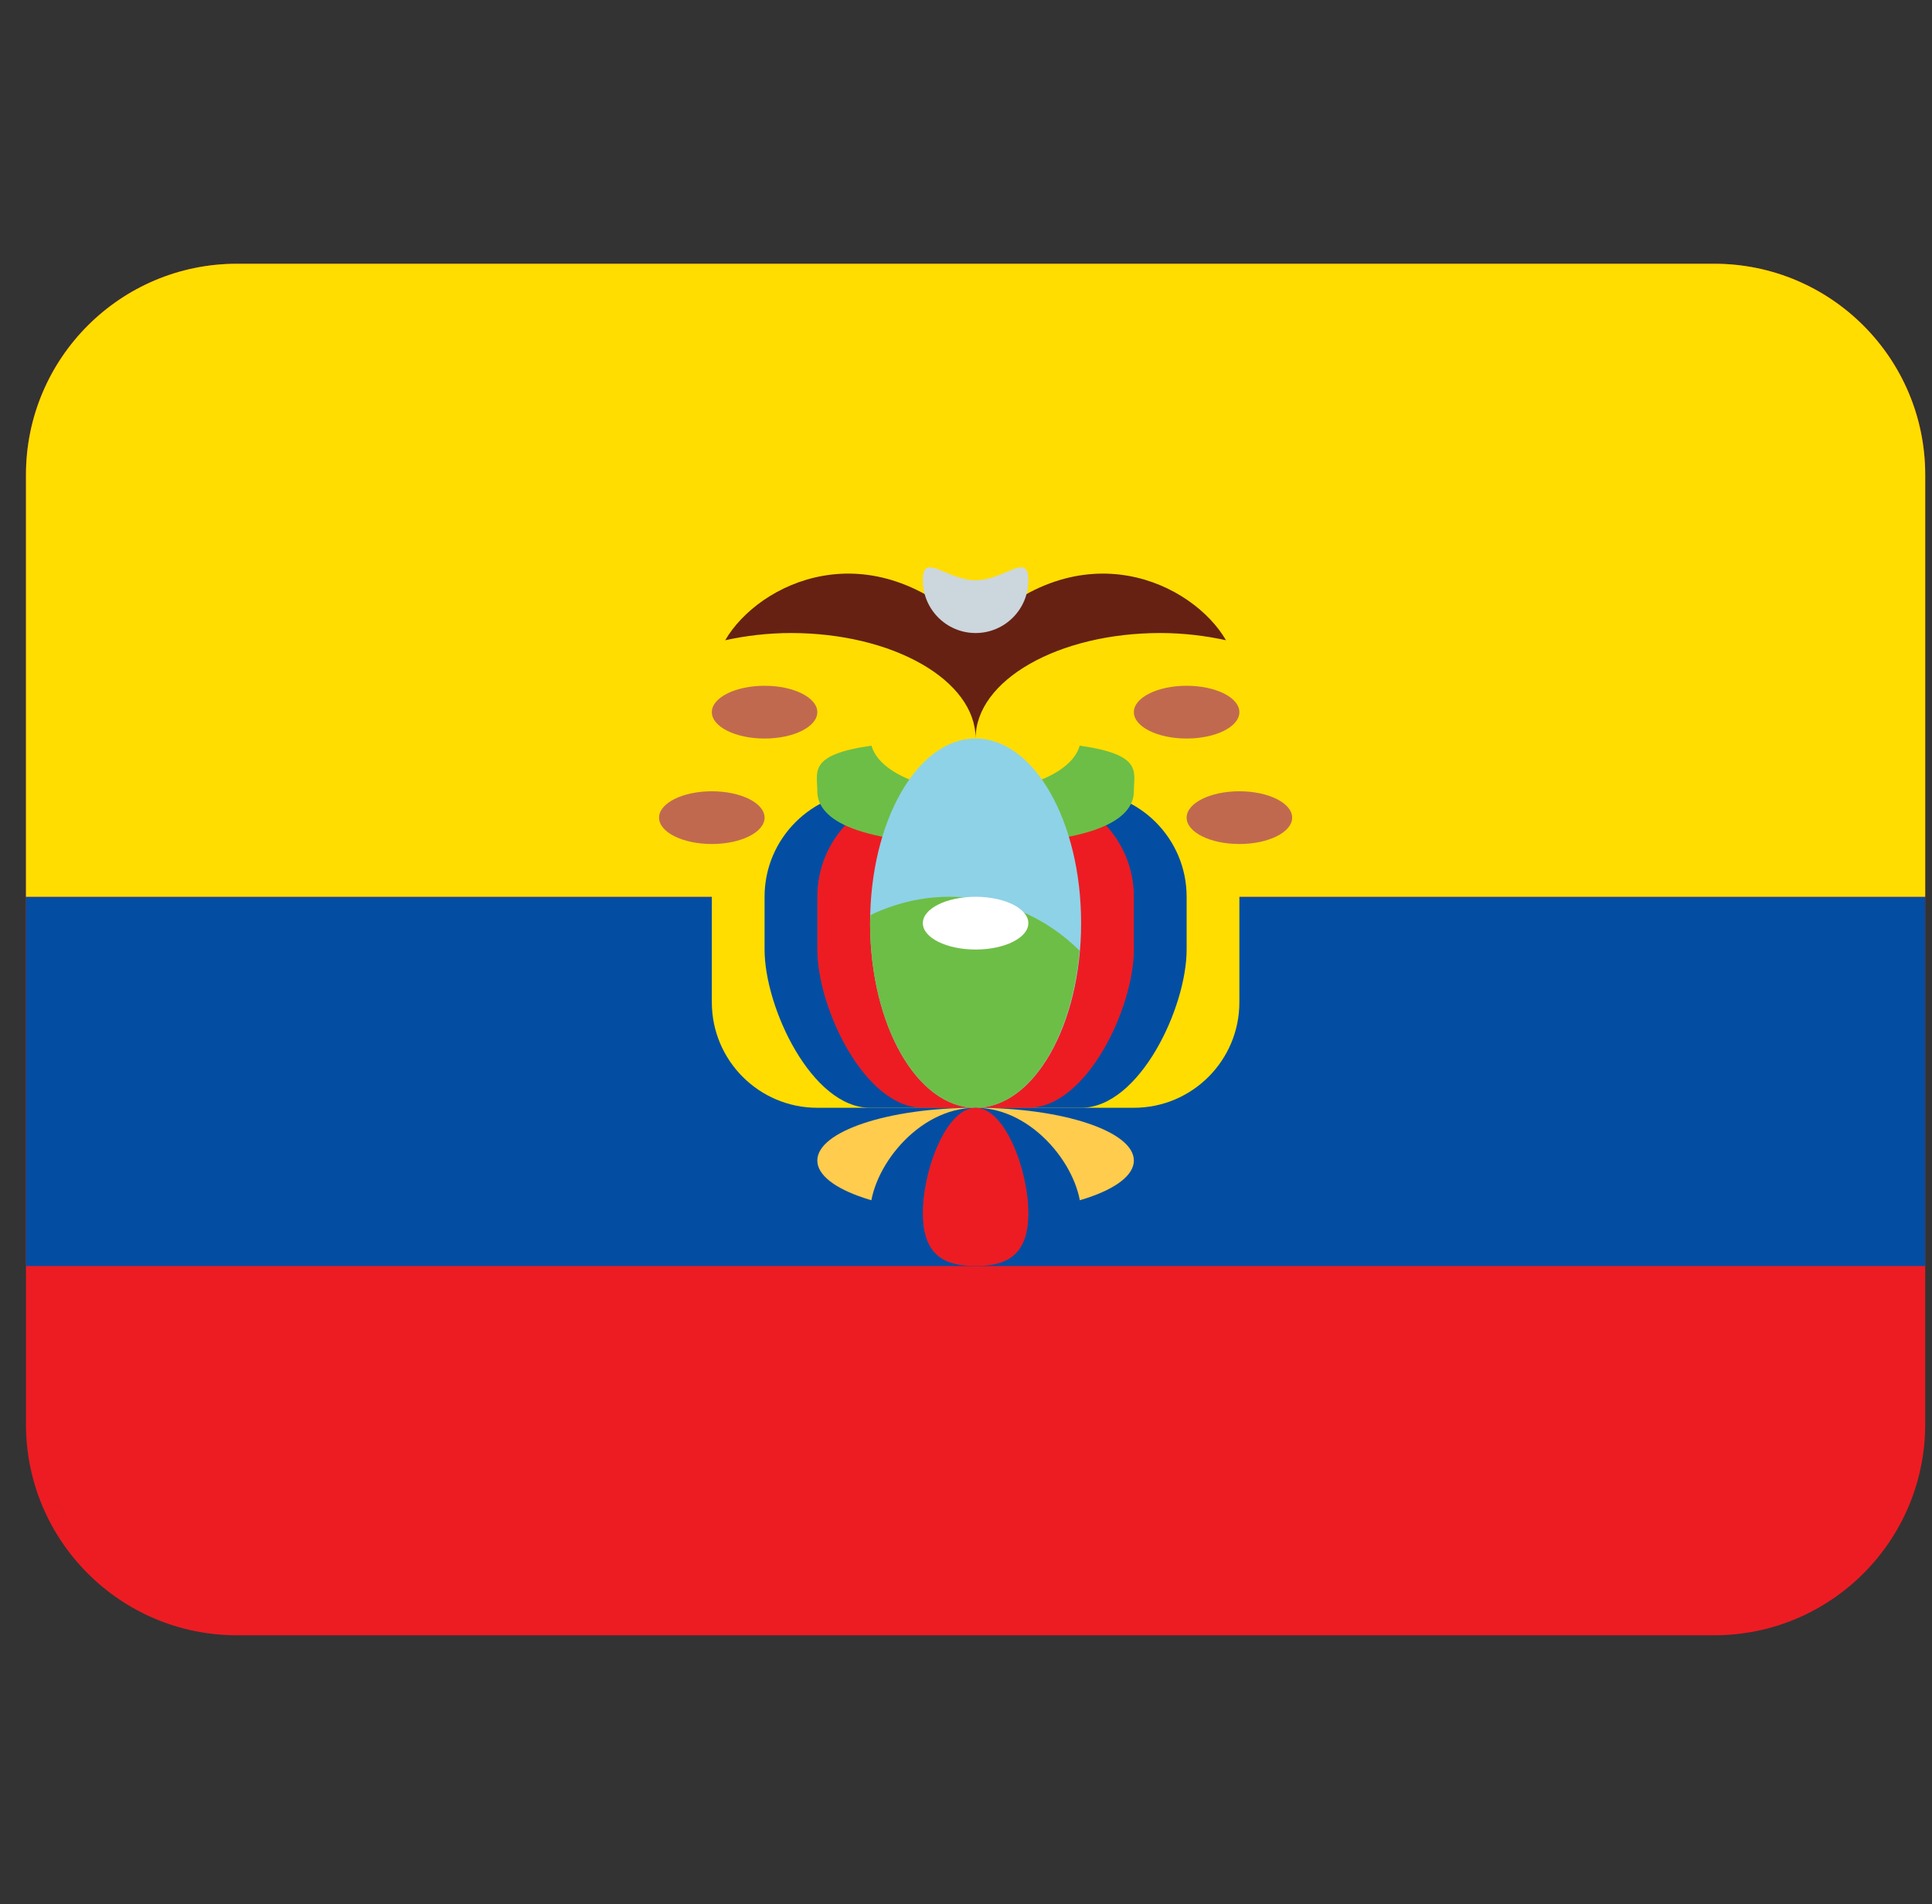
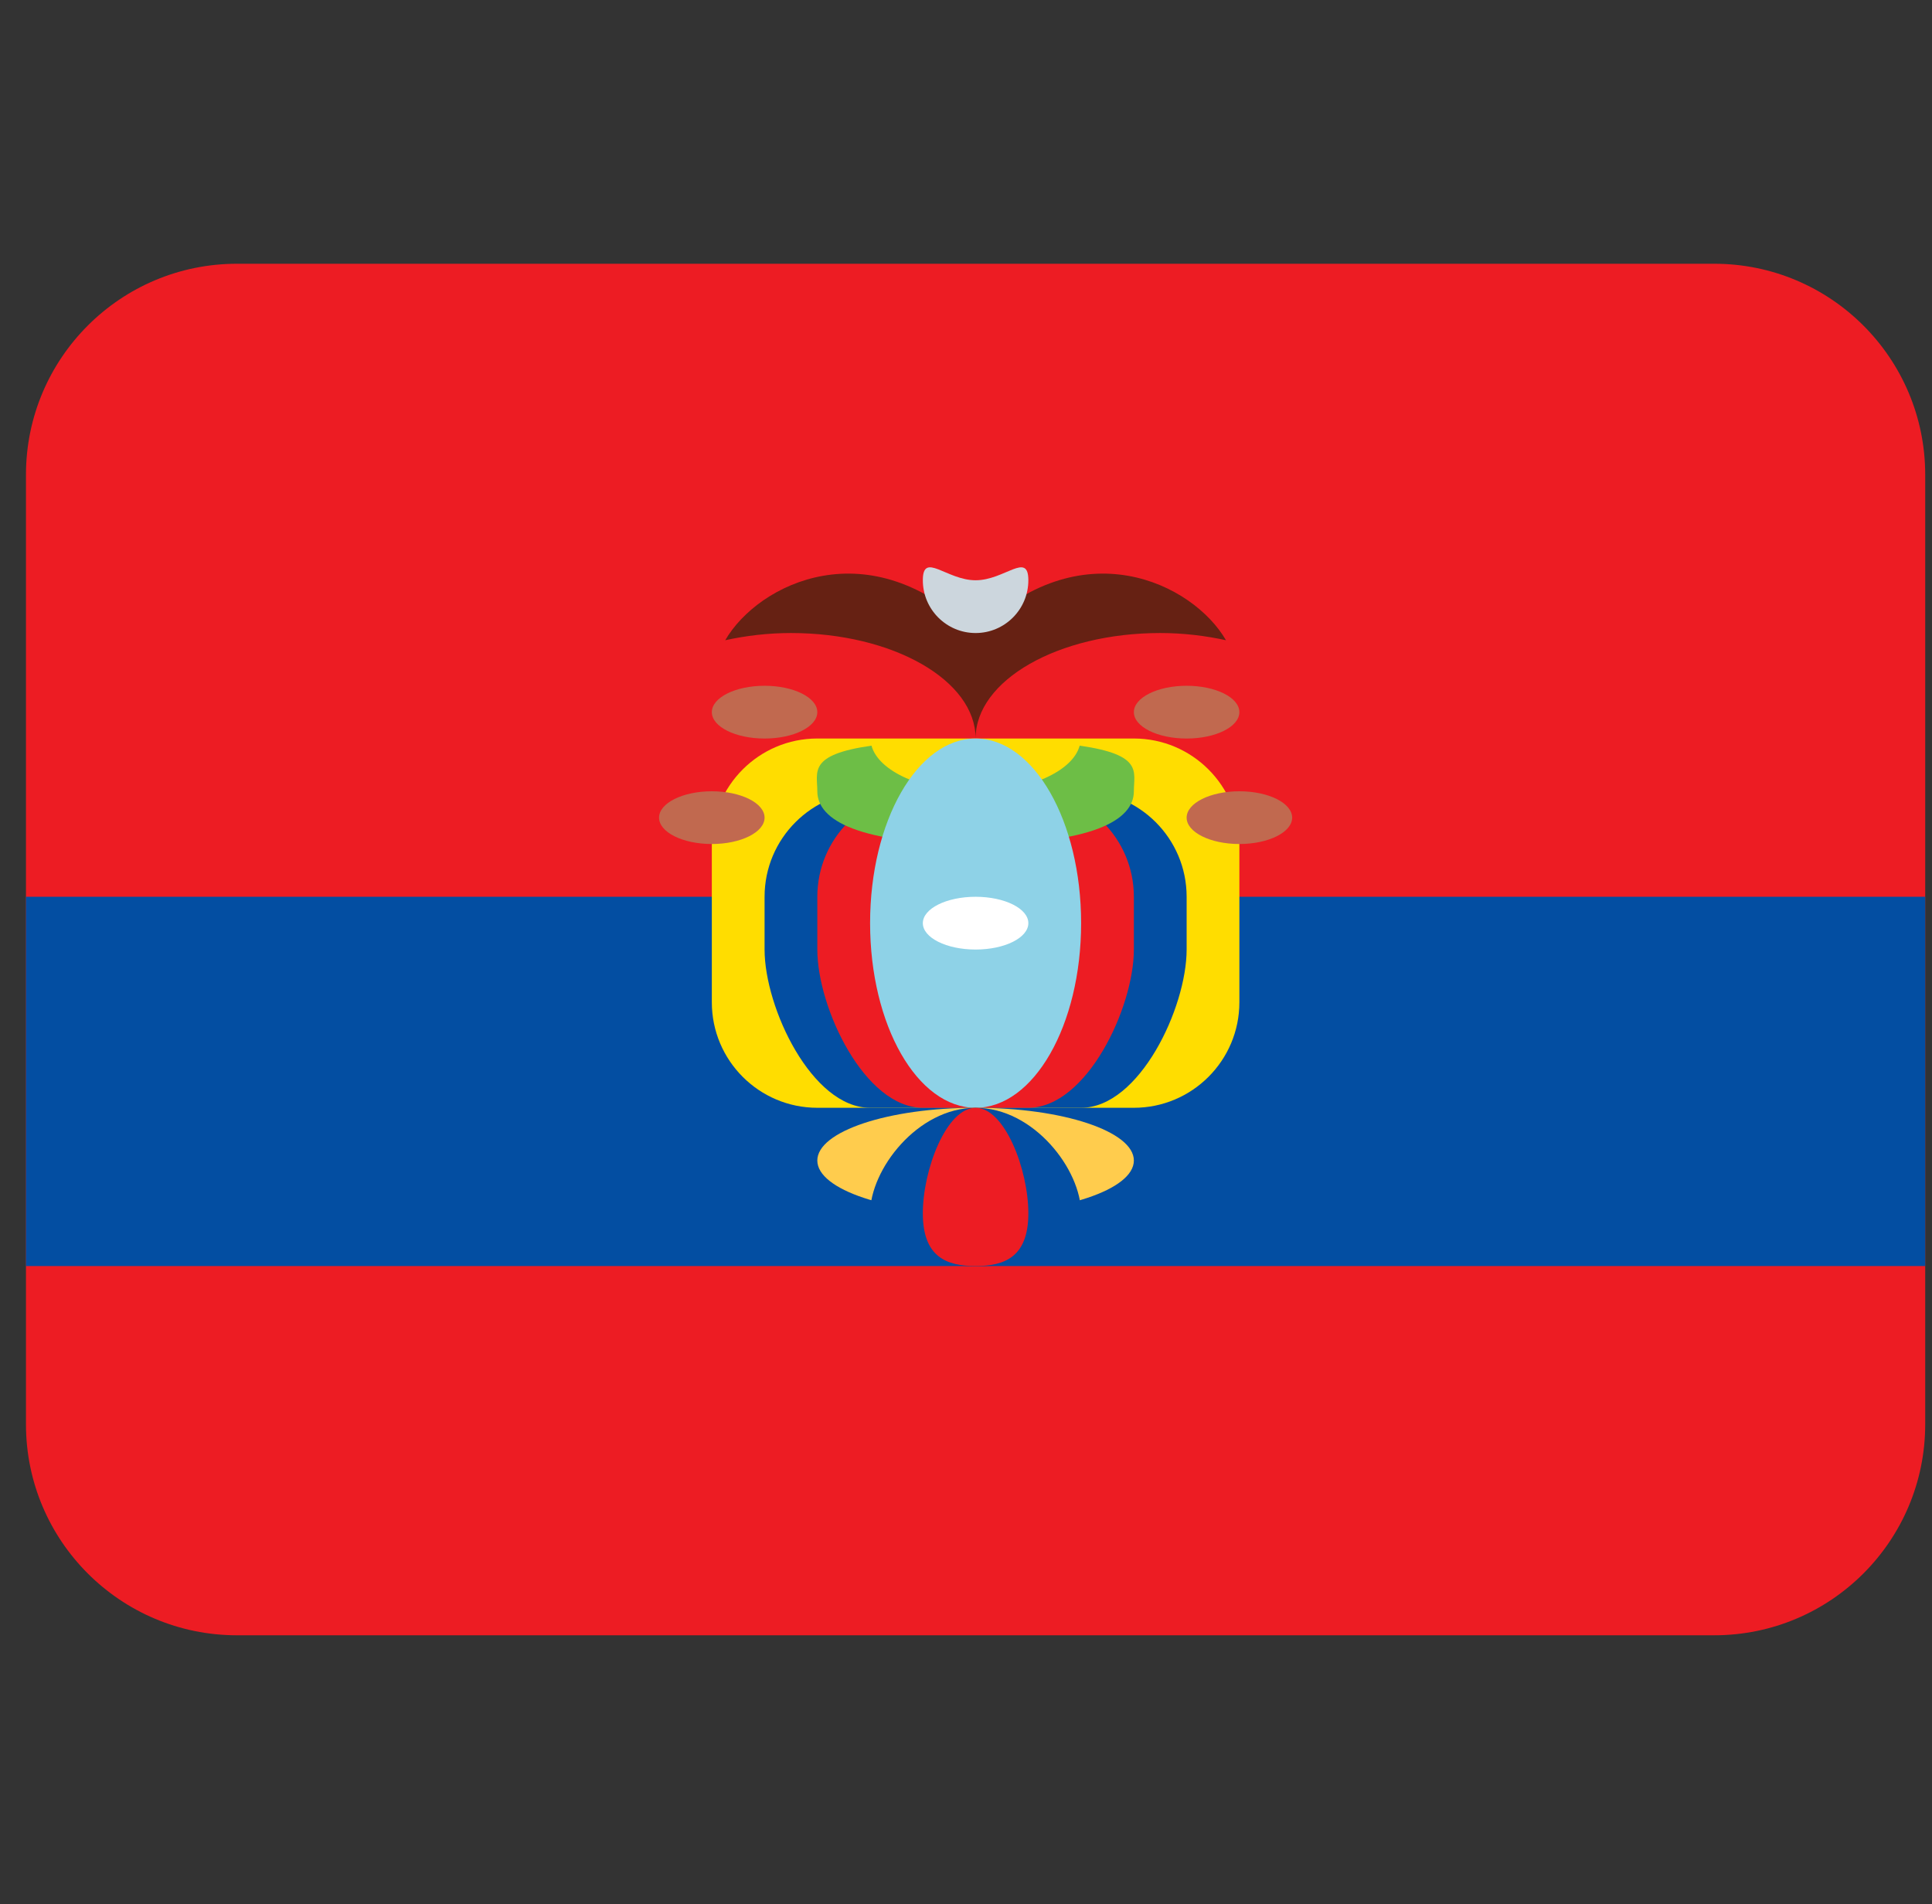
<svg xmlns="http://www.w3.org/2000/svg" width="70" height="69" viewBox="0 0 70 69" fill="none">
  <rect x="0" y="0" width="70" height="69" fill="#333333" stroke="none" />
  <g clip-path="url(#clip0_735_564)">
    <path d="M69.754 51.609C69.754 55.832 66.331 59.255 62.108 59.255H8.587C4.365 59.255 0.941 55.832 0.941 51.609V17.203C0.941 12.981 4.365 9.557 8.587 9.557H62.108C66.331 9.557 69.754 12.981 69.754 17.203V51.609Z" fill="#ED1C23" />
    <path d="M0.941 32.495H69.754V45.875H0.941V32.495Z" fill="#034EA2" />
-     <path d="M69.754 32.495V17.203C69.754 12.981 66.331 9.557 62.108 9.557H8.587C4.365 9.557 0.941 12.981 0.941 17.203V32.495H69.754Z" fill="#FFDD00" />
    <path d="M44.905 36.318C44.905 38.428 43.193 40.141 41.082 40.141H29.613C27.503 40.141 25.791 38.428 25.791 36.318V30.583C25.791 28.473 27.503 26.76 29.613 26.76H41.082C43.193 26.76 44.905 28.473 44.905 30.583V36.318Z" fill="#FFDD00" />
    <path d="M42.994 34.406C42.994 36.517 41.281 40.141 39.171 40.141H31.525C29.415 40.141 27.702 36.517 27.702 34.406V32.495C27.702 30.384 29.415 28.672 31.525 28.672H39.171C41.281 28.672 42.994 30.384 42.994 32.495V34.406Z" fill="#034EA2" />
    <path d="M41.082 34.406C41.082 36.517 39.37 40.141 37.259 40.141H33.436C31.326 40.141 29.613 36.517 29.613 34.406V32.495C29.613 30.384 31.326 28.672 33.436 28.672H37.259C39.37 28.672 41.082 30.384 41.082 32.495V34.406Z" fill="#ED1C23" />
    <path d="M39.119 27.019C38.865 27.951 37.282 28.672 35.348 28.672C33.413 28.672 31.831 27.951 31.576 27.019C29.273 27.347 29.613 27.961 29.613 28.672C29.613 29.727 31.125 30.583 35.348 30.583C39.57 30.583 41.082 29.727 41.082 28.672C41.082 27.961 41.422 27.347 39.119 27.019Z" fill="#6DBE46" />
    <path d="M37.259 36.318C37.259 37.375 36.403 38.229 35.348 38.229C34.293 38.229 33.436 37.375 33.436 36.318V30.583C33.436 29.528 34.293 28.672 35.348 28.672C36.403 28.672 37.259 29.528 37.259 30.583V36.318Z" fill="#A6D388" />
    <path d="M42.038 22.938C42.879 22.938 43.678 23.037 44.42 23.199C43.229 21.143 39.171 19.115 35.348 22.938C31.525 19.115 27.467 21.143 26.276 23.199C27.018 23.037 27.817 22.938 28.658 22.938C32.353 22.938 35.348 24.65 35.348 26.76C35.348 24.65 38.341 22.938 42.038 22.938Z" fill="#662113" />
    <path d="M35.348 40.141C37.459 40.141 39.171 37.145 39.171 33.45C39.171 29.756 37.459 26.76 35.348 26.76C33.236 26.76 31.525 29.756 31.525 33.45C31.525 37.145 33.236 40.141 35.348 40.141Z" fill="#8ED2E7" />
-     <path d="M34.392 32.495C33.368 32.495 32.41 32.744 31.542 33.155C31.54 33.254 31.525 33.349 31.525 33.451C31.525 37.146 33.238 40.141 35.348 40.141C37.265 40.141 38.836 37.666 39.113 34.447C37.904 33.242 36.235 32.495 34.392 32.495Z" fill="#6DBE46" />
    <path d="M35.348 43.964C38.515 43.964 41.082 43.108 41.082 42.052C41.082 40.996 38.515 40.141 35.348 40.141C32.181 40.141 29.613 40.996 29.613 42.052C29.613 43.108 32.181 43.964 35.348 43.964Z" fill="#FFCC4D" />
    <path d="M39.171 43.964C39.171 45.546 37.458 45.875 35.348 45.875C33.238 45.875 31.525 45.546 31.525 43.964C31.525 42.381 33.238 40.141 35.348 40.141C37.458 40.141 39.171 42.381 39.171 43.964Z" fill="#034EA2" />
    <path d="M33.436 43.964C33.436 42.381 34.293 40.141 35.348 40.141C36.403 40.141 37.259 42.381 37.259 43.964C37.259 45.546 36.403 45.875 35.348 45.875C34.293 45.875 33.436 45.546 33.436 43.964Z" fill="#ED1C23" />
    <path d="M33.436 21.026C33.436 19.971 34.293 21.026 35.348 21.026C36.403 21.026 37.259 19.971 37.259 21.026C37.259 22.081 36.403 22.938 35.348 22.938C34.293 22.938 33.436 22.081 33.436 21.026Z" fill="#CCD6DD" />
    <path d="M35.348 34.407C36.404 34.407 37.259 33.979 37.259 33.451C37.259 32.923 36.404 32.495 35.348 32.495C34.292 32.495 33.436 32.923 33.436 33.451C33.436 33.979 34.292 34.407 35.348 34.407Z" fill="white" />
    <path d="M25.791 30.583C26.846 30.583 27.702 30.155 27.702 29.628C27.702 29.1 26.846 28.672 25.791 28.672C24.735 28.672 23.879 29.1 23.879 29.628C23.879 30.155 24.735 30.583 25.791 30.583Z" fill="#C1694F" />
    <path d="M27.702 26.761C28.758 26.761 29.613 26.333 29.613 25.805C29.613 25.277 28.758 24.849 27.702 24.849C26.646 24.849 25.791 25.277 25.791 25.805C25.791 26.333 26.646 26.761 27.702 26.761Z" fill="#C1694F" />
    <path d="M44.905 30.583C45.961 30.583 46.817 30.155 46.817 29.628C46.817 29.1 45.961 28.672 44.905 28.672C43.849 28.672 42.994 29.1 42.994 29.628C42.994 30.155 43.849 30.583 44.905 30.583Z" fill="#C1694F" />
    <path d="M42.994 26.761C44.049 26.761 44.905 26.333 44.905 25.805C44.905 25.277 44.049 24.849 42.994 24.849C41.938 24.849 41.082 25.277 41.082 25.805C41.082 26.333 41.938 26.761 42.994 26.761Z" fill="#C1694F" />
  </g>
  <defs>
    <clipPath id="clip0_735_564">
      <rect width="68.813" height="68.813" fill="white" transform="translate(0.941)" />
    </clipPath>
  </defs>
</svg>